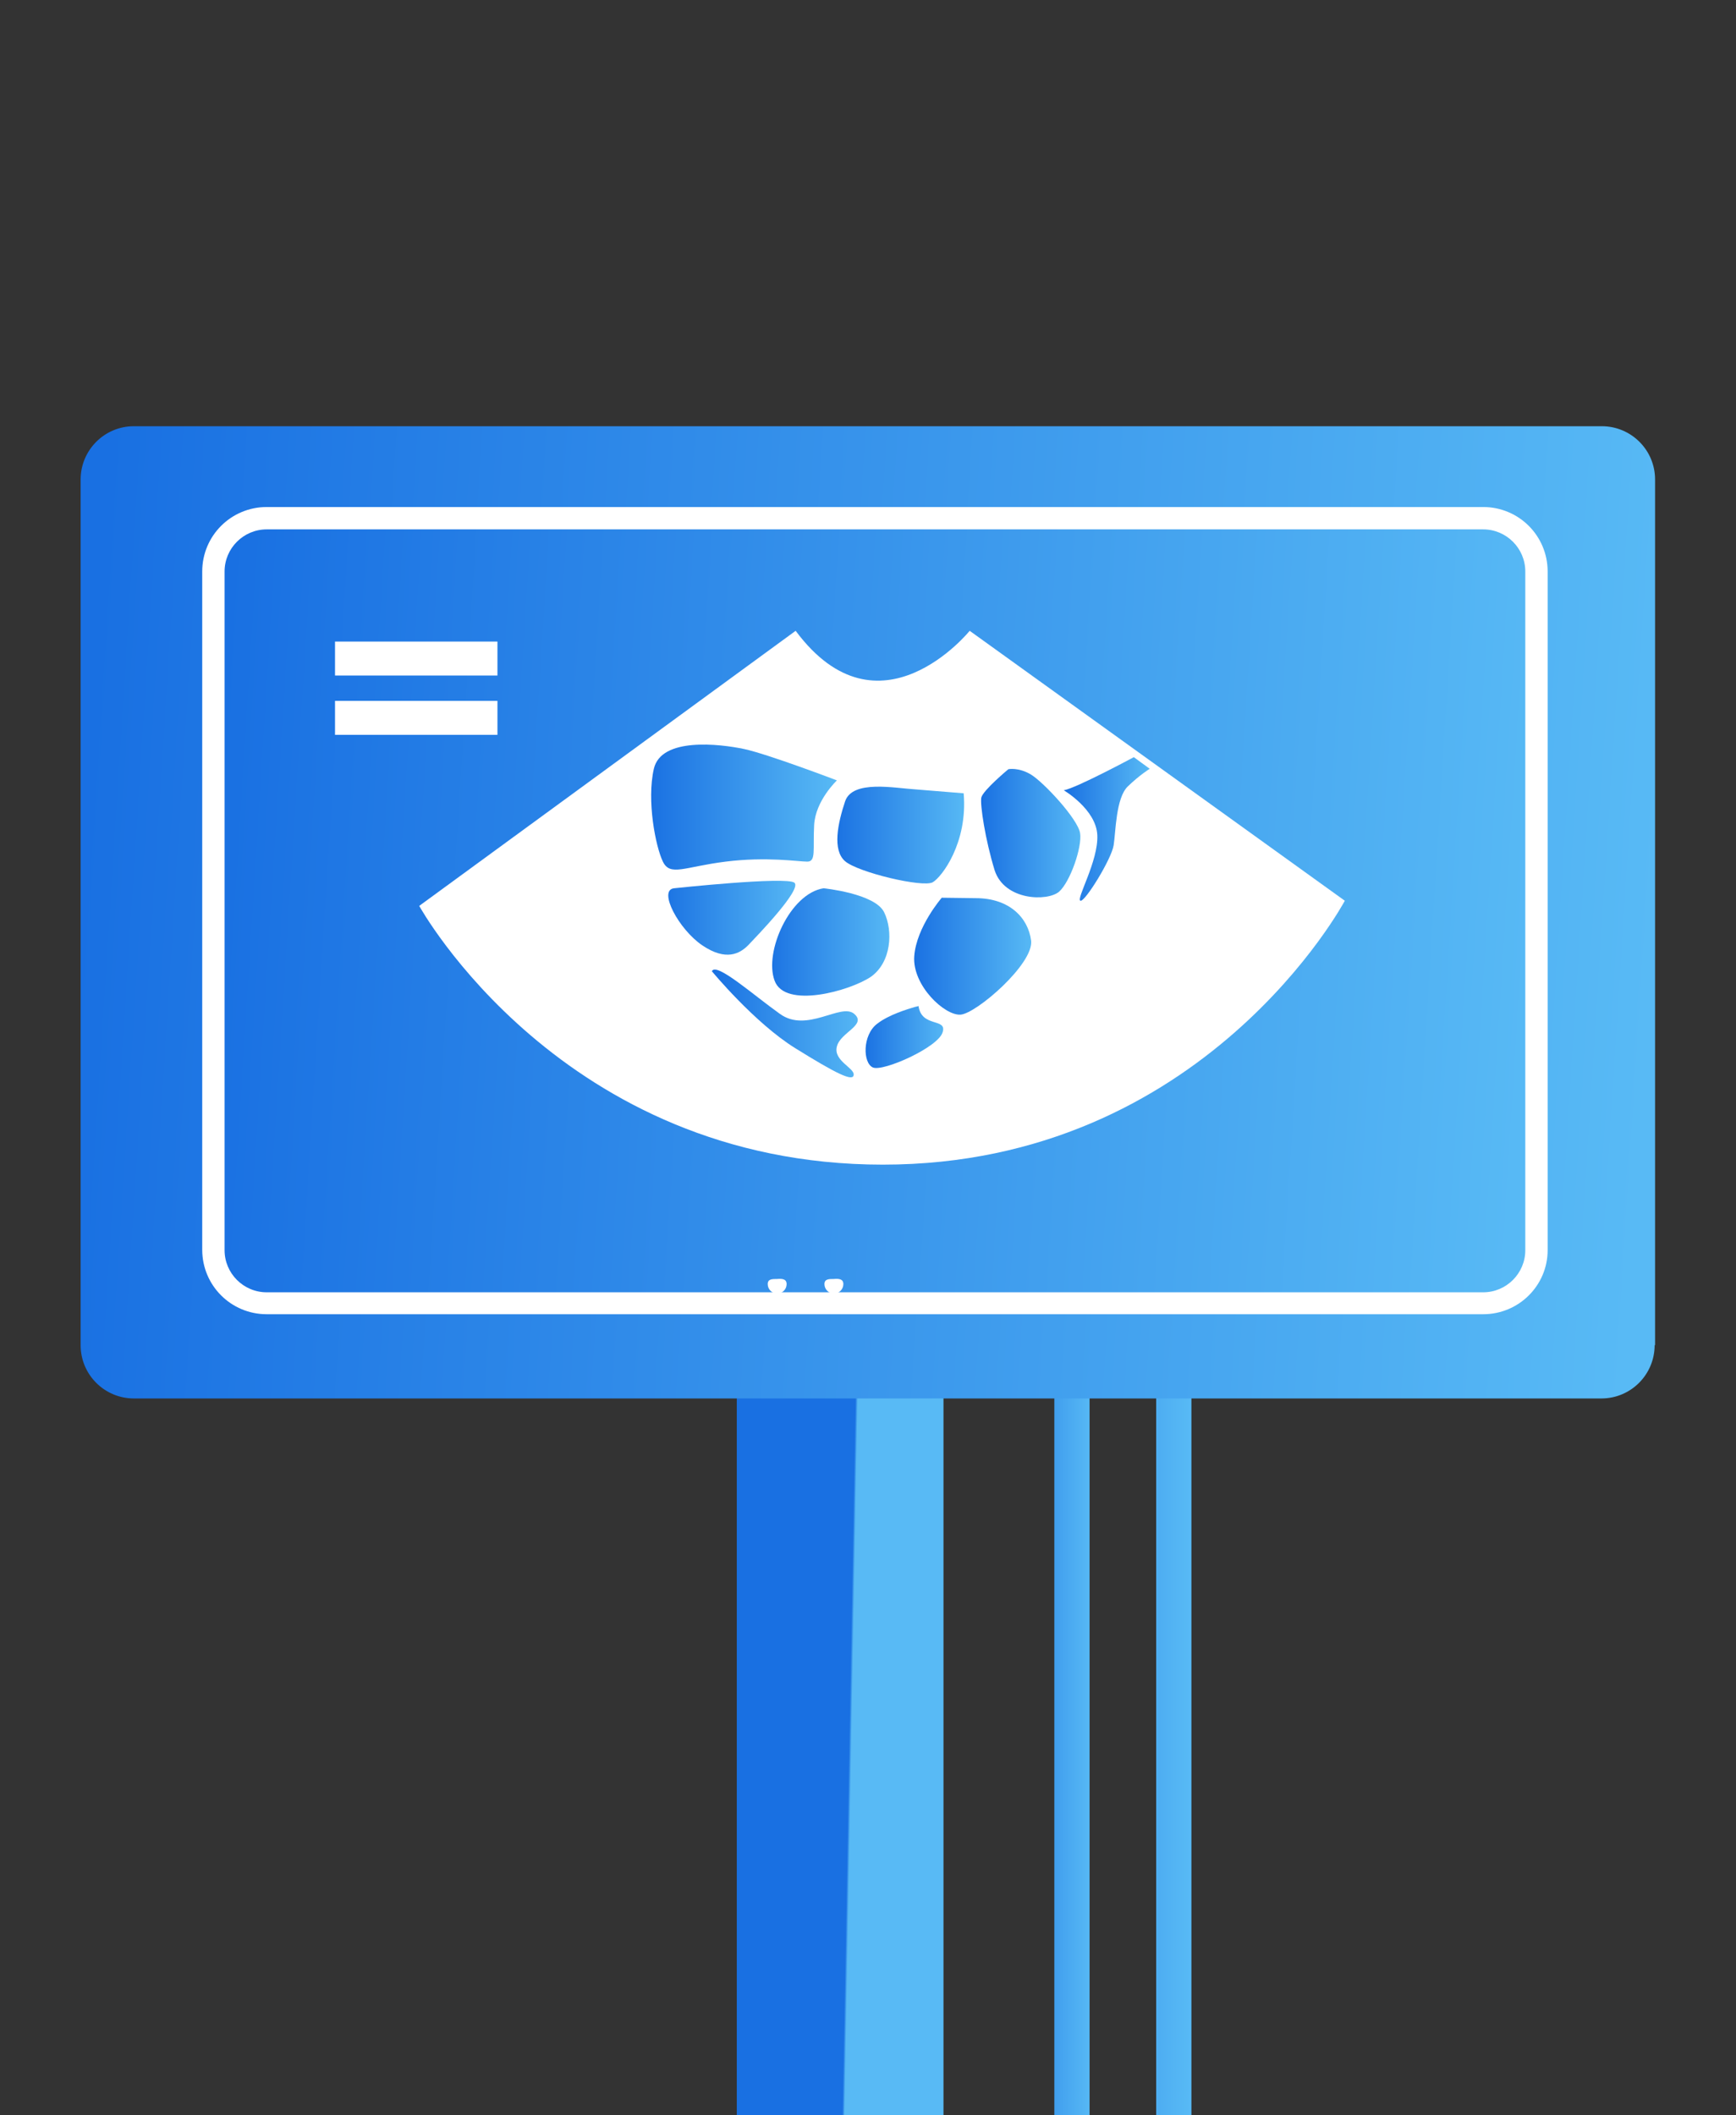
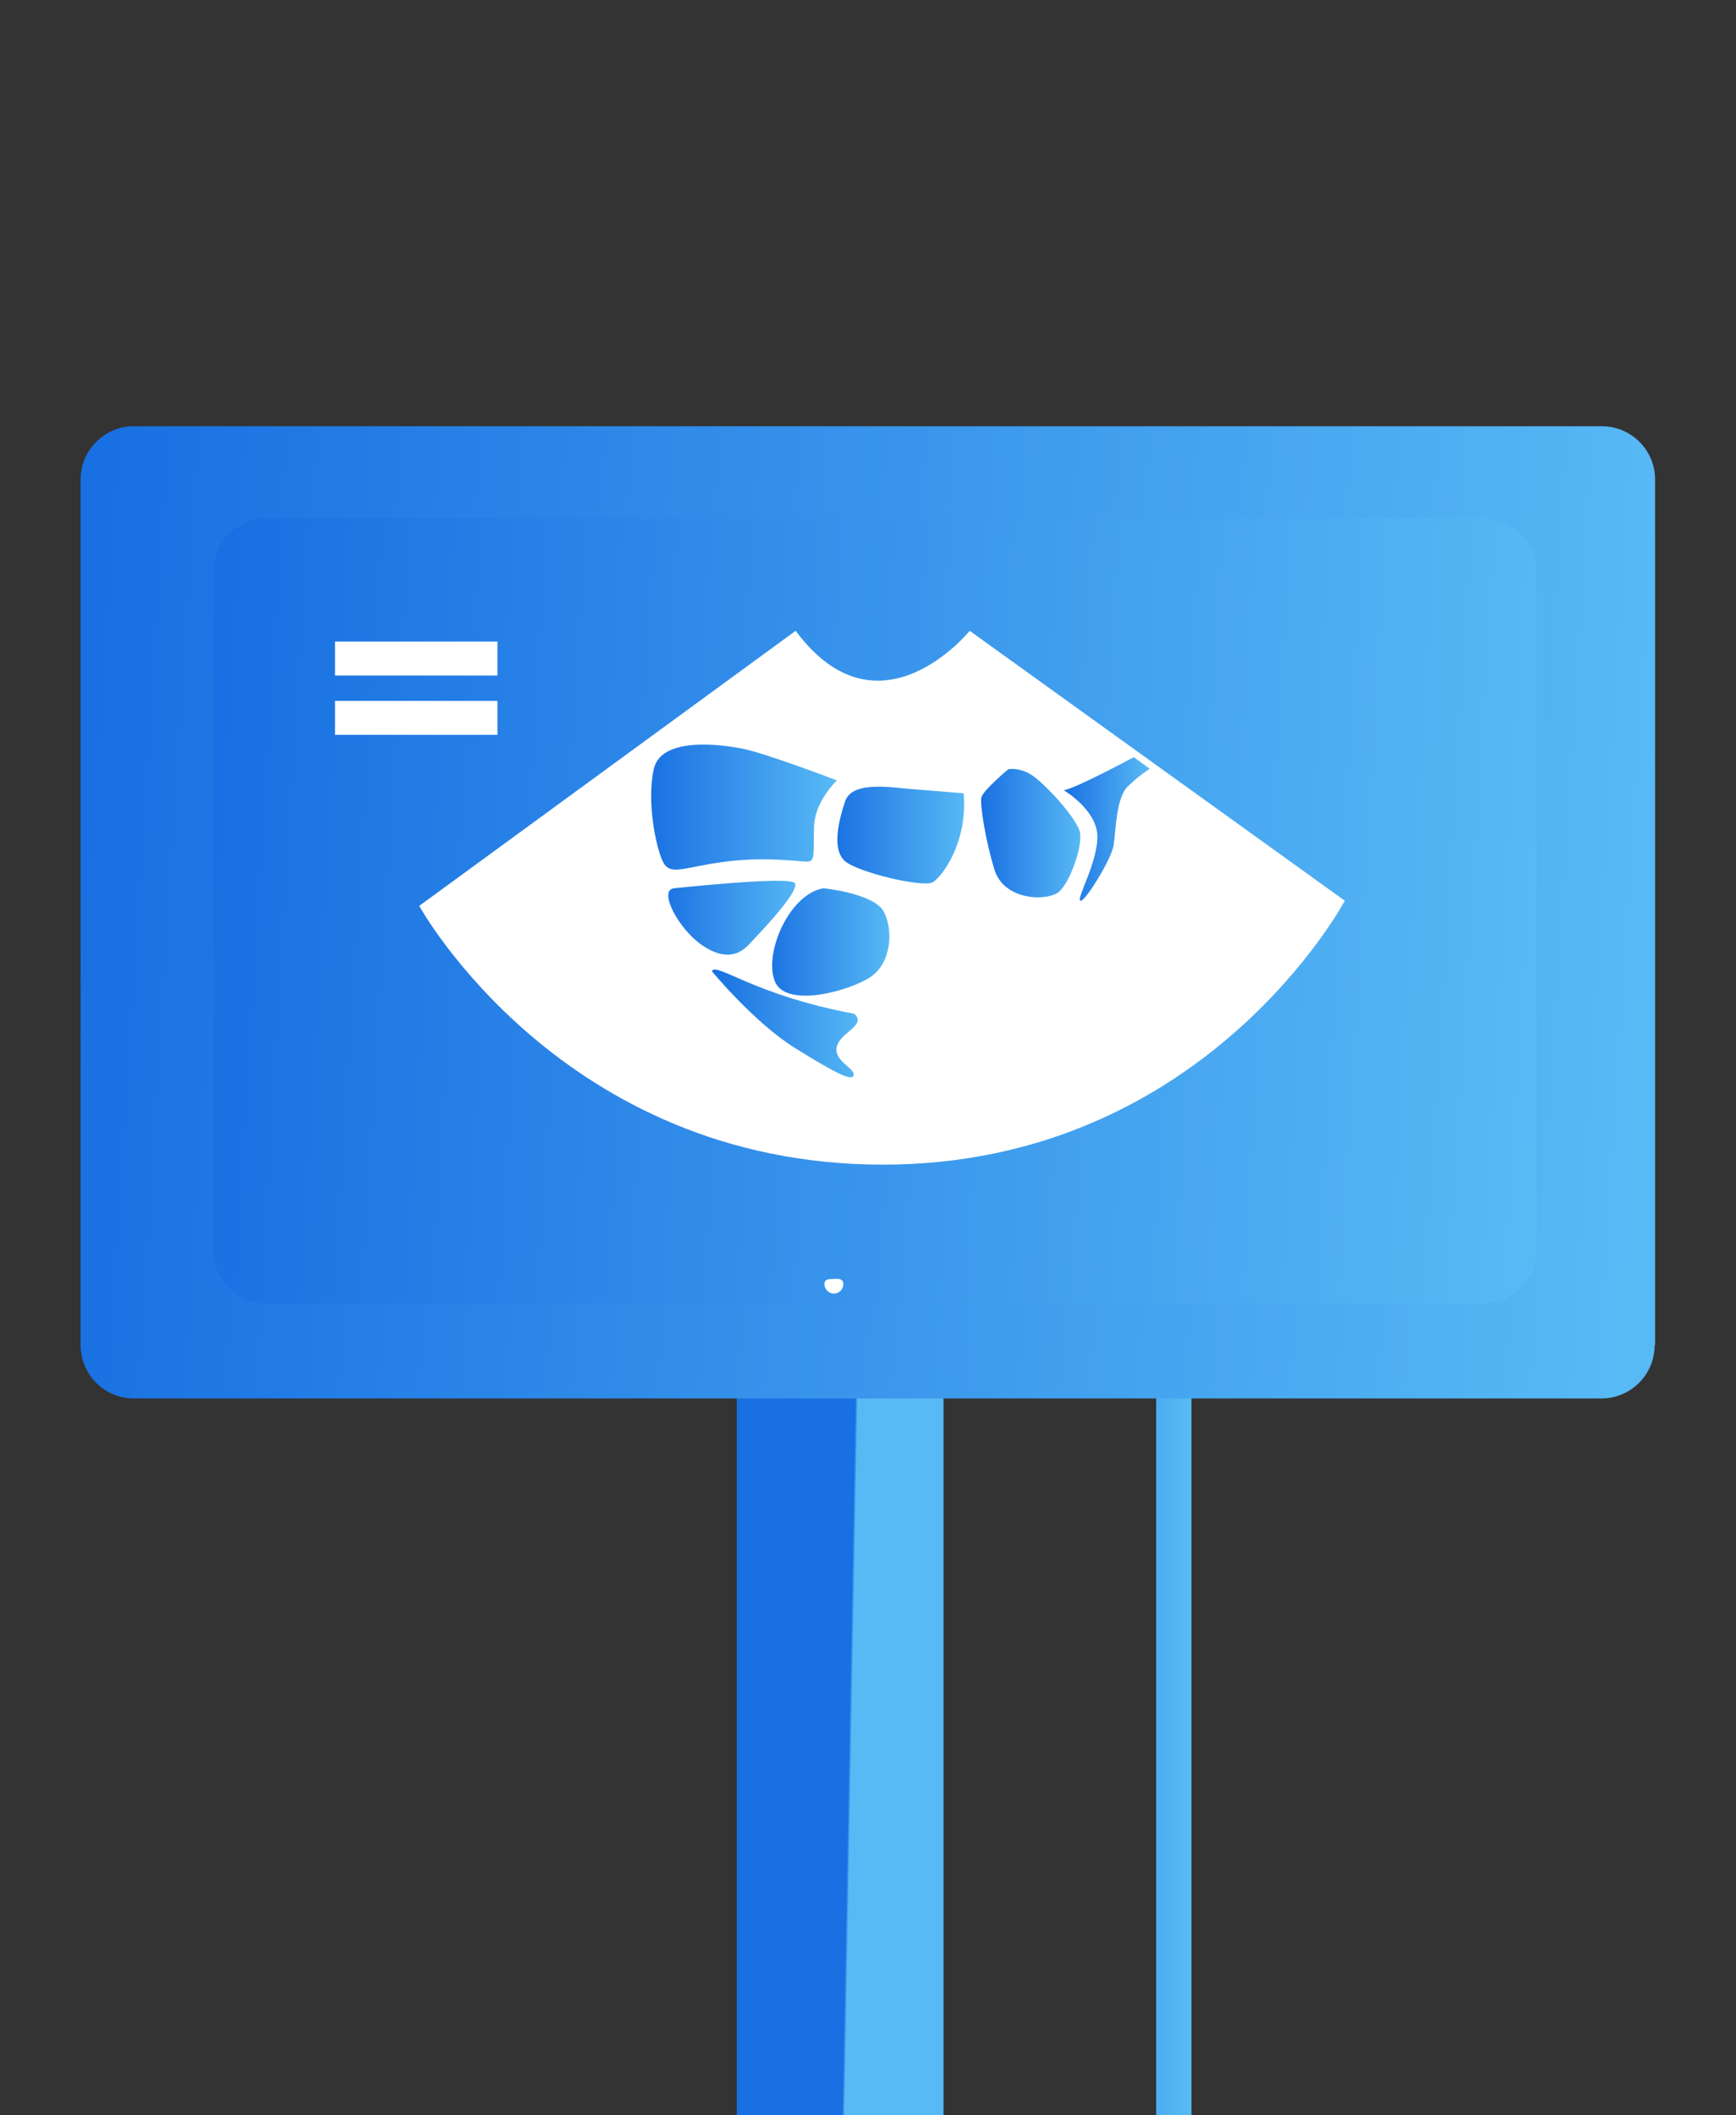
<svg xmlns="http://www.w3.org/2000/svg" width="110px" height="134px" viewBox="0 0 110 134" version="1.1">
  <rect x="0" y="0" width="110" height="134" fill="#333333" stroke="none" />
  <title>transvaginal-ultrasound</title>
  <desc>Created with Sketch.</desc>
  <defs>
    <linearGradient x1="-0.073%" y1="49.997%" x2="99.967%" y2="49.997%" id="linearGradient-1">
      <stop stop-color="#1970E2" offset="0%" />
      <stop stop-color="#58BAF5" offset="100%" />
    </linearGradient>
    <linearGradient x1="-0.149%" y1="49.997%" x2="99.925%" y2="49.997%" id="linearGradient-2">
      <stop stop-color="#1970E2" offset="0%" />
      <stop stop-color="#58BAF5" offset="100%" />
    </linearGradient>
    <linearGradient x1="49.411%" y1="49.887%" x2="50.515%" y2="50.079%" id="linearGradient-3">
      <stop stop-color="#1970E2" offset="0%" />
      <stop stop-color="#58BAF5" offset="100%" />
    </linearGradient>
    <linearGradient x1="-0.266%" y1="48.02%" x2="100.144%" y2="51.976%" id="linearGradient-4">
      <stop stop-color="#1970E2" offset="0%" />
      <stop stop-color="#58BAF5" offset="100%" />
    </linearGradient>
    <linearGradient x1="0.172%" y1="48.16%" x2="100.451%" y2="51.847%" id="linearGradient-5">
      <stop stop-color="#1970E2" offset="0%" />
      <stop stop-color="#58BAF5" offset="100%" />
    </linearGradient>
    <linearGradient x1="-0.338%" y1="50.134%" x2="99.888%" y2="50.134%" id="linearGradient-6">
      <stop stop-color="#1970E2" offset="0%" />
      <stop stop-color="#58BAF5" offset="100%" />
    </linearGradient>
    <linearGradient x1="0.052%" y1="50.095%" x2="99.997%" y2="50.095%" id="linearGradient-7">
      <stop stop-color="#1970E2" offset="0%" />
      <stop stop-color="#58BAF5" offset="100%" />
    </linearGradient>
    <linearGradient x1="-0.112%" y1="49.771%" x2="100.072%" y2="49.771%" id="linearGradient-8">
      <stop stop-color="#1970E2" offset="0%" />
      <stop stop-color="#58BAF5" offset="100%" />
    </linearGradient>
    <linearGradient x1="-0.158%" y1="49.757%" x2="99.615%" y2="49.757%" id="linearGradient-9">
      <stop stop-color="#1970E2" offset="0%" />
      <stop stop-color="#58BAF5" offset="100%" />
    </linearGradient>
    <linearGradient x1="0.106%" y1="49.553%" x2="100.153%" y2="49.553%" id="linearGradient-10">
      <stop stop-color="#1970E2" offset="0%" />
      <stop stop-color="#58BAF5" offset="100%" />
    </linearGradient>
    <linearGradient x1="0.021%" y1="50.221%" x2="100.02%" y2="50.221%" id="linearGradient-11">
      <stop stop-color="#1970E2" offset="0%" />
      <stop stop-color="#58BAF5" offset="100%" />
    </linearGradient>
    <linearGradient x1="-0.168%" y1="50.128%" x2="99.856%" y2="50.128%" id="linearGradient-12">
      <stop stop-color="#1970E2" offset="0%" />
      <stop stop-color="#58BAF5" offset="100%" />
    </linearGradient>
    <linearGradient x1="0.119%" y1="50.116%" x2="99.96%" y2="50.116%" id="linearGradient-13">
      <stop stop-color="#1970E2" offset="0%" />
      <stop stop-color="#58BAF5" offset="100%" />
    </linearGradient>
    <linearGradient x1="0.582%" y1="50.174%" x2="100.659%" y2="50.174%" id="linearGradient-14">
      <stop stop-color="#1970E2" offset="0%" />
      <stop stop-color="#58BAF5" offset="100%" />
    </linearGradient>
  </defs>
  <g id="transvaginal-ultrasound" stroke="none" stroke-width="1" fill="none" fill-rule="evenodd">
    <g transform="translate(5, 27)" fill-rule="nonzero">
      <g id="Group">
        <g transform="translate(53.911, 60.174)" id="Path">
          <path d="M3.866,77.708 L3.866,75.476 C13.886,75.476 14.322,66.3 14.349,65.891 L14.349,0.109 L16.582,0.109 L16.582,65.919 C16.582,66.082 16.092,77.708 3.866,77.708 Z" fill="url(#linearGradient-1)" />
-           <path d="M3.866,70.411 L3.866,68.179 C5.255,68.179 6.29,67.825 6.97,67.089 C8.005,65.973 7.896,64.339 7.896,64.339 L7.896,0.109 L10.129,0.109 L10.129,64.231 C10.129,64.258 10.292,66.763 8.604,68.614 C7.488,69.812 5.881,70.411 3.866,70.411 Z" fill="url(#linearGradient-2)" />
        </g>
        <rect id="Rectangle" fill="url(#linearGradient-3)" x="41.686" y="56.825" width="13.097" height="123.179" />
        <path d="M99.845,58.213 C99.845,60.065 98.347,61.589 96.468,61.589 L3.485,61.589 C1.634,61.589 0.109,60.092 0.109,58.213 L0.109,3.376 C0.109,1.525 1.606,0 3.485,0 L96.496,0 C98.347,0 99.872,1.498 99.872,3.376 L99.872,58.213 L99.845,58.213 Z" id="Path" fill="url(#linearGradient-4)" />
        <path d="M92.357,52.196 C92.357,54.047 90.859,55.572 88.981,55.572 L11.899,55.572 C10.047,55.572 8.522,54.075 8.522,52.196 L8.522,9.203 C8.522,7.352 10.02,5.827 11.899,5.827 L88.981,5.827 C90.832,5.827 92.357,7.324 92.357,9.203 L92.357,52.196 L92.357,52.196 Z" id="Path" fill="url(#linearGradient-5)" />
-         <path d="M88.981,56.253 L11.899,56.253 C9.639,56.253 7.814,54.429 7.814,52.169 L7.814,9.203 C7.814,6.943 9.639,5.119 11.899,5.119 L88.981,5.119 C91.241,5.119 93.065,6.943 93.065,9.203 L93.065,52.196 C93.065,54.429 91.241,56.253 88.981,56.253 Z M11.899,6.535 C10.428,6.535 9.23,7.733 9.23,9.203 L9.23,52.196 C9.23,53.666 10.428,54.864 11.899,54.864 L88.981,54.864 C90.451,54.864 91.649,53.666 91.649,52.196 L91.649,9.203 C91.649,7.733 90.451,6.535 88.981,6.535 L11.899,6.535 Z" id="Shape" fill="#FFFFFF" />
      </g>
-       <path d="M44.844,54.347 C44.844,54.674 44.572,54.946 44.245,54.946 C43.919,54.946 43.646,54.674 43.646,54.347 C43.646,54.02 43.919,54.02 44.245,54.02 C44.572,53.993 44.844,54.02 44.844,54.347 Z" id="Path" fill="#FFFFFF" />
      <path d="M48.438,54.347 C48.438,54.674 48.166,54.946 47.839,54.946 C47.513,54.946 47.24,54.674 47.24,54.347 C47.24,54.02 47.513,54.02 47.839,54.02 C48.166,53.993 48.438,54.02 48.438,54.347 Z" id="Path" fill="#FFFFFF" />
      <path d="M56.443,12.96 C56.443,12.96 50.698,20.067 45.416,12.96 L21.564,30.386 C21.564,30.386 30.577,46.777 50.943,46.777 C71.31,46.777 80.213,30.06 80.213,30.06 L56.443,12.96 Z" id="Path" fill="#FFFFFF" />
      <path d="M56.062,23.253 C56.062,23.253 54.401,23.116 53.04,23.008 C51.678,22.926 49.01,22.381 48.547,23.77 C48.084,25.159 47.73,26.847 48.547,27.555 C49.364,28.263 53.476,29.243 54.102,28.889 C54.674,28.562 56.334,26.384 56.062,23.253 Z" id="Path" fill="url(#linearGradient-6)" />
      <path d="M58.894,21.728 C58.894,21.728 57.287,23.062 57.179,23.525 C57.097,23.988 57.424,26.166 58.023,28.126 C58.649,30.06 61.372,30.114 62.107,29.488 C62.815,28.862 63.577,26.656 63.441,25.785 C63.305,24.886 61.127,22.545 60.31,22.055 C59.52,21.592 58.894,21.728 58.894,21.728 Z" id="Path" fill="url(#linearGradient-7)" />
      <path d="M47.186,29.27 C47.186,29.27 50.453,29.597 51.025,30.795 C51.597,31.966 51.488,33.953 50.181,34.879 C48.847,35.777 44.735,36.921 44.082,35.124 C43.401,33.3 45.062,29.597 47.186,29.27 Z" id="Path" fill="url(#linearGradient-8)" />
-       <path d="M54.674,29.869 C54.674,29.869 53.067,31.72 52.931,33.572 C52.795,35.423 54.864,37.357 55.872,37.275 C56.879,37.193 60.5,34.062 60.337,32.592 C60.146,31.121 58.948,29.896 56.825,29.896 C54.674,29.869 54.674,29.869 54.674,29.869 Z" id="Path" fill="url(#linearGradient-9)" />
      <path d="M37.711,29.27 C37.711,29.27 44.817,28.508 45.334,28.916 C45.852,29.324 42.911,32.347 42.394,32.891 C41.876,33.409 41.005,33.899 39.508,32.891 C38.01,31.884 36.676,29.379 37.711,29.27 Z" id="Path" fill="url(#linearGradient-10)" />
      <path d="M48.03,22.436 C48.03,22.436 46.669,23.715 46.587,25.267 C46.505,26.819 46.723,27.582 46.151,27.582 C45.579,27.582 43.592,27.255 40.978,27.582 C38.364,27.909 37.466,28.535 37.003,27.582 C36.54,26.629 35.968,23.715 36.431,21.701 C36.894,19.686 40.597,20.121 42.149,20.448 C43.673,20.775 48.03,22.436 48.03,22.436 Z" id="Path" fill="url(#linearGradient-11)" />
      <path d="M62.406,23.062 C62.406,23.062 64.448,24.26 64.53,25.894 C64.612,27.555 63.141,30.005 63.468,30.06 C63.768,30.114 65.429,27.418 65.565,26.547 C65.701,25.703 65.701,23.552 66.463,22.817 C67.226,22.082 67.852,21.701 67.852,21.701 L66.844,20.965 C66.844,20.965 63.196,22.926 62.406,23.062 Z" id="Path" fill="url(#linearGradient-12)" />
-       <path d="M40.107,34.525 C40.107,34.525 42.802,37.792 45.389,39.399 C47.975,41.005 49.065,41.55 49.092,41.087 C49.146,40.651 47.785,40.188 48.03,39.29 C48.248,38.391 49.963,37.928 49.119,37.22 C48.275,36.513 46.124,38.473 44.409,37.22 C42.721,36.022 40.379,33.926 40.107,34.525 Z" id="Path" fill="url(#linearGradient-13)" />
-       <path d="M53.203,36.73 C53.203,36.73 53.122,36.758 52.985,36.785 C52.523,36.921 51.325,37.275 50.589,37.847 C49.636,38.555 49.664,40.352 50.317,40.624 C50.971,40.896 54.456,39.344 54.728,38.391 C55.028,37.466 53.394,38.119 53.203,36.73 Z" id="Path" fill="url(#linearGradient-14)" />
+       <path d="M40.107,34.525 C40.107,34.525 42.802,37.792 45.389,39.399 C47.975,41.005 49.065,41.55 49.092,41.087 C49.146,40.651 47.785,40.188 48.03,39.29 C48.248,38.391 49.963,37.928 49.119,37.22 C42.721,36.022 40.379,33.926 40.107,34.525 Z" id="Path" fill="url(#linearGradient-13)" />
      <rect id="Rectangle" fill="#FFFFFF" x="16.228" y="13.641" width="10.292" height="2.151" />
      <rect id="Rectangle" fill="#FFFFFF" x="16.228" y="17.399" width="10.292" height="2.151" />
    </g>
  </g>
</svg>